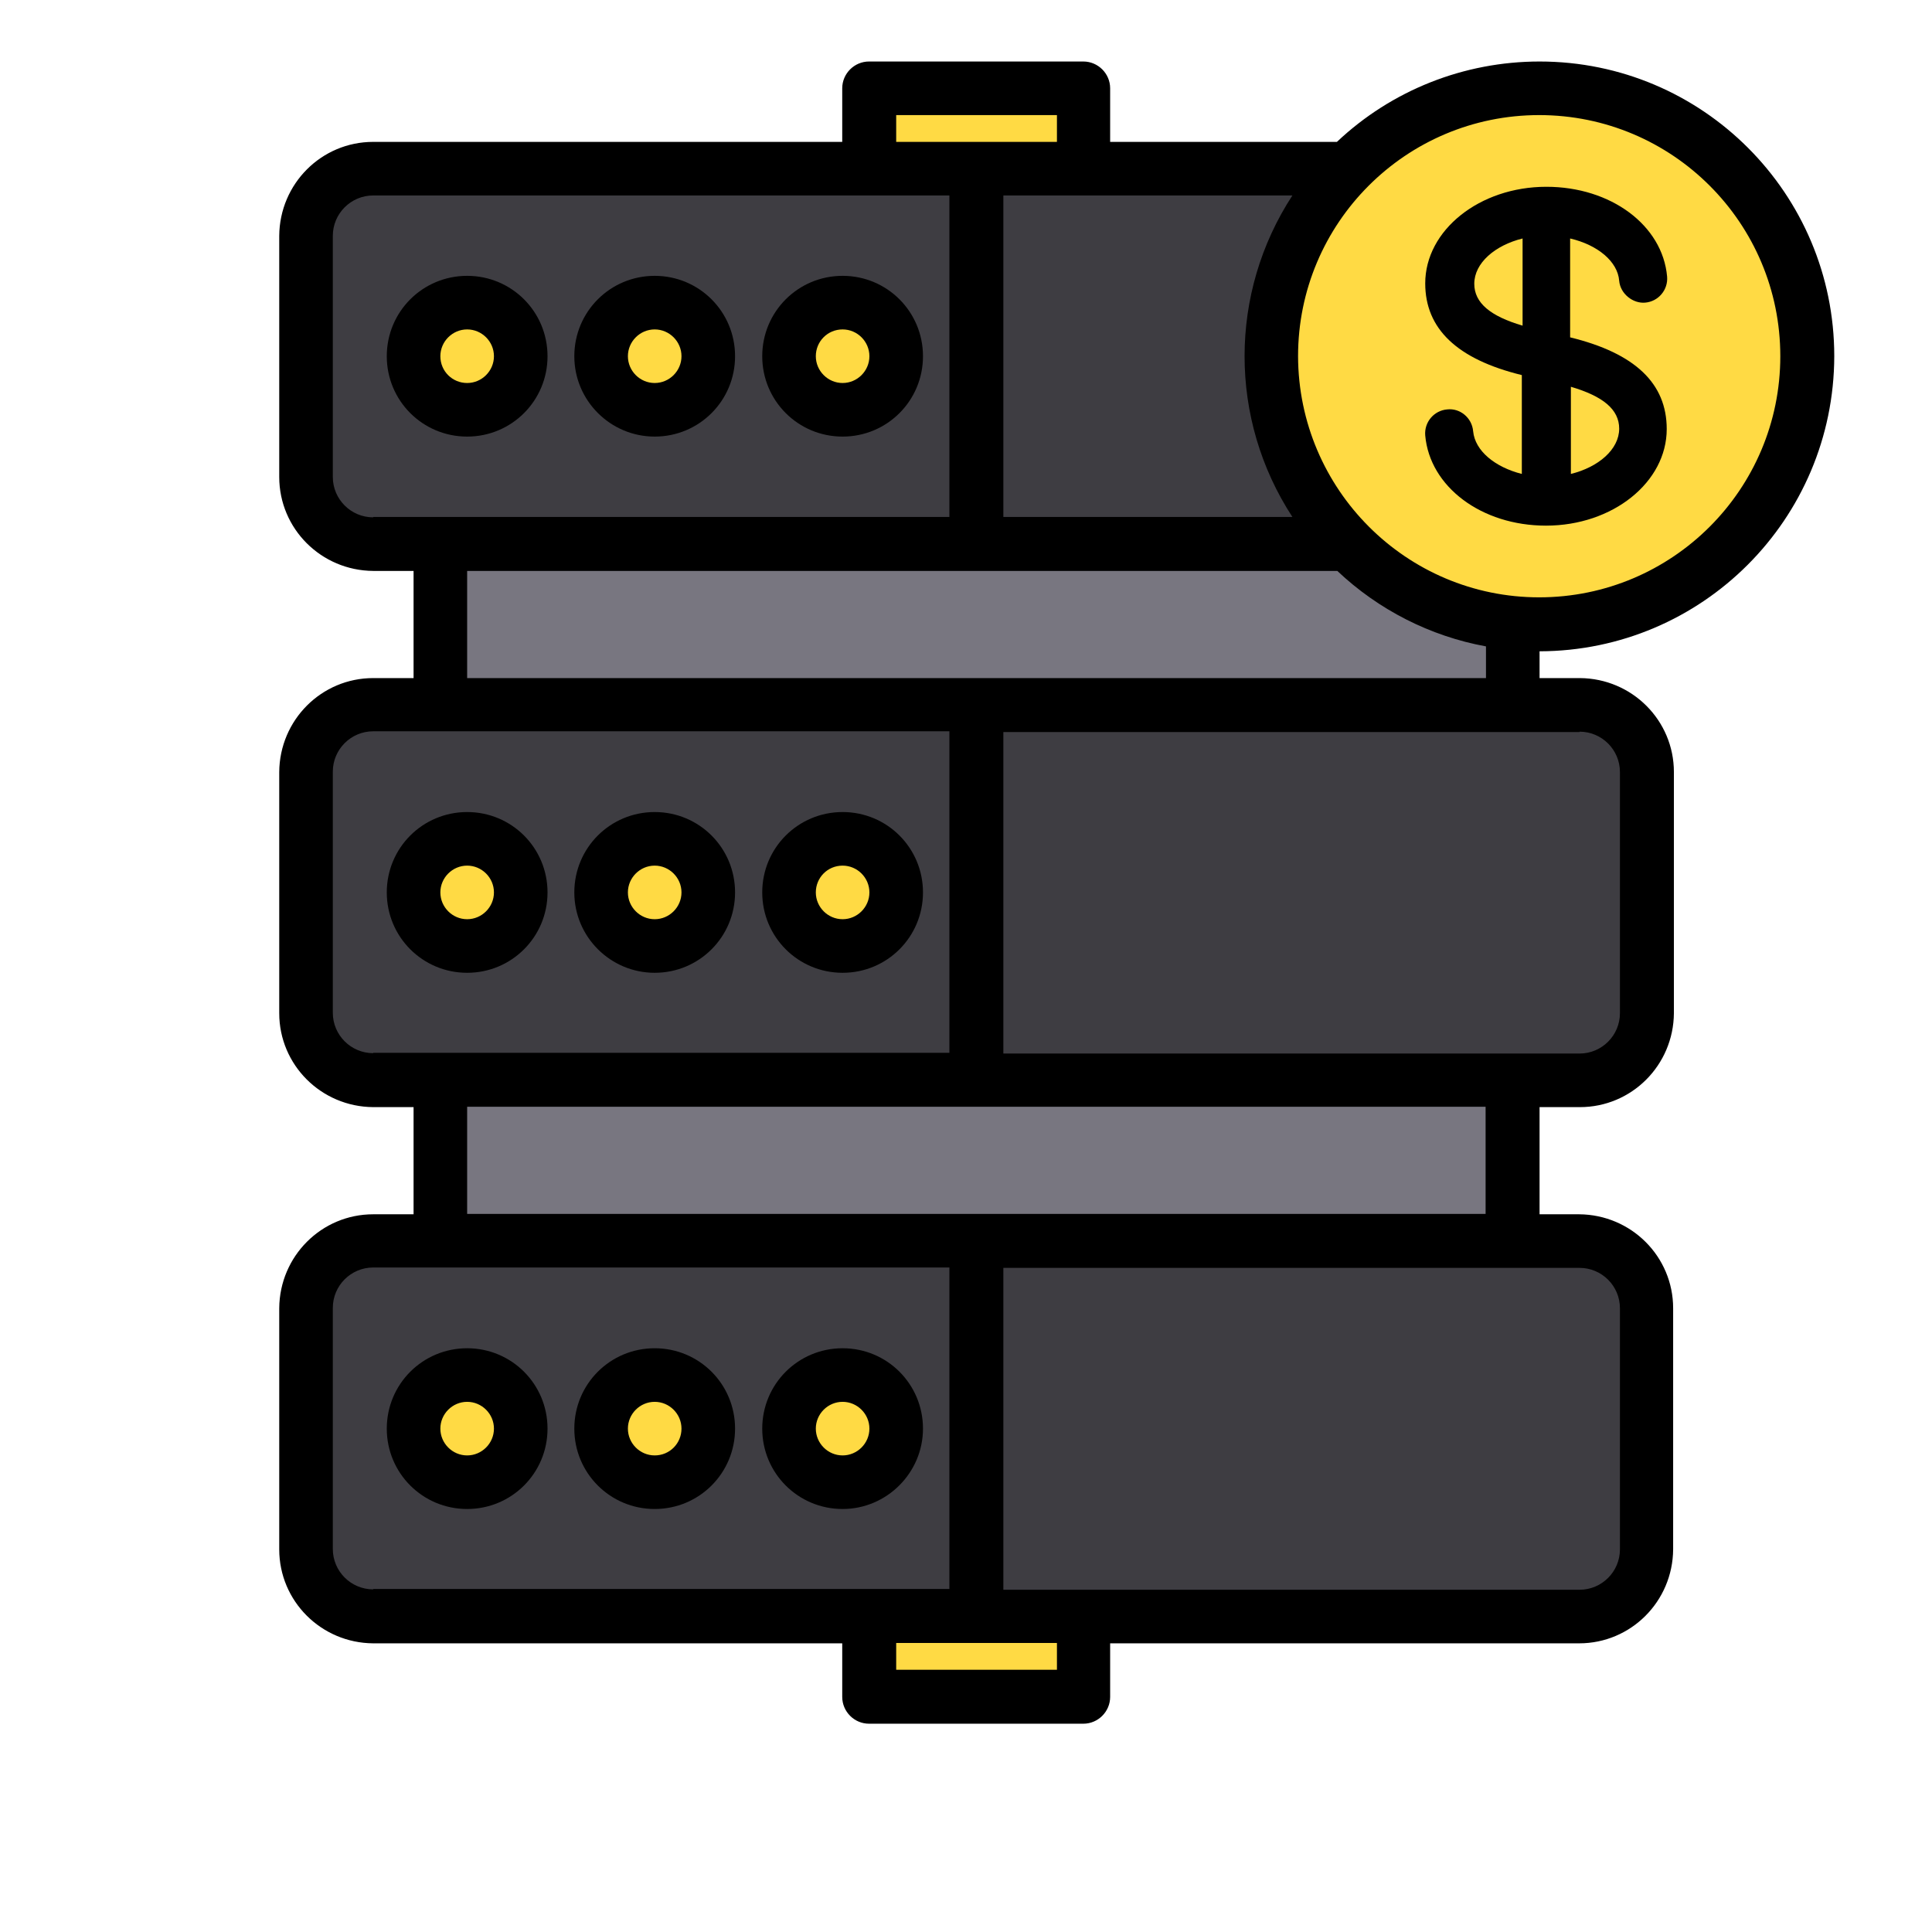
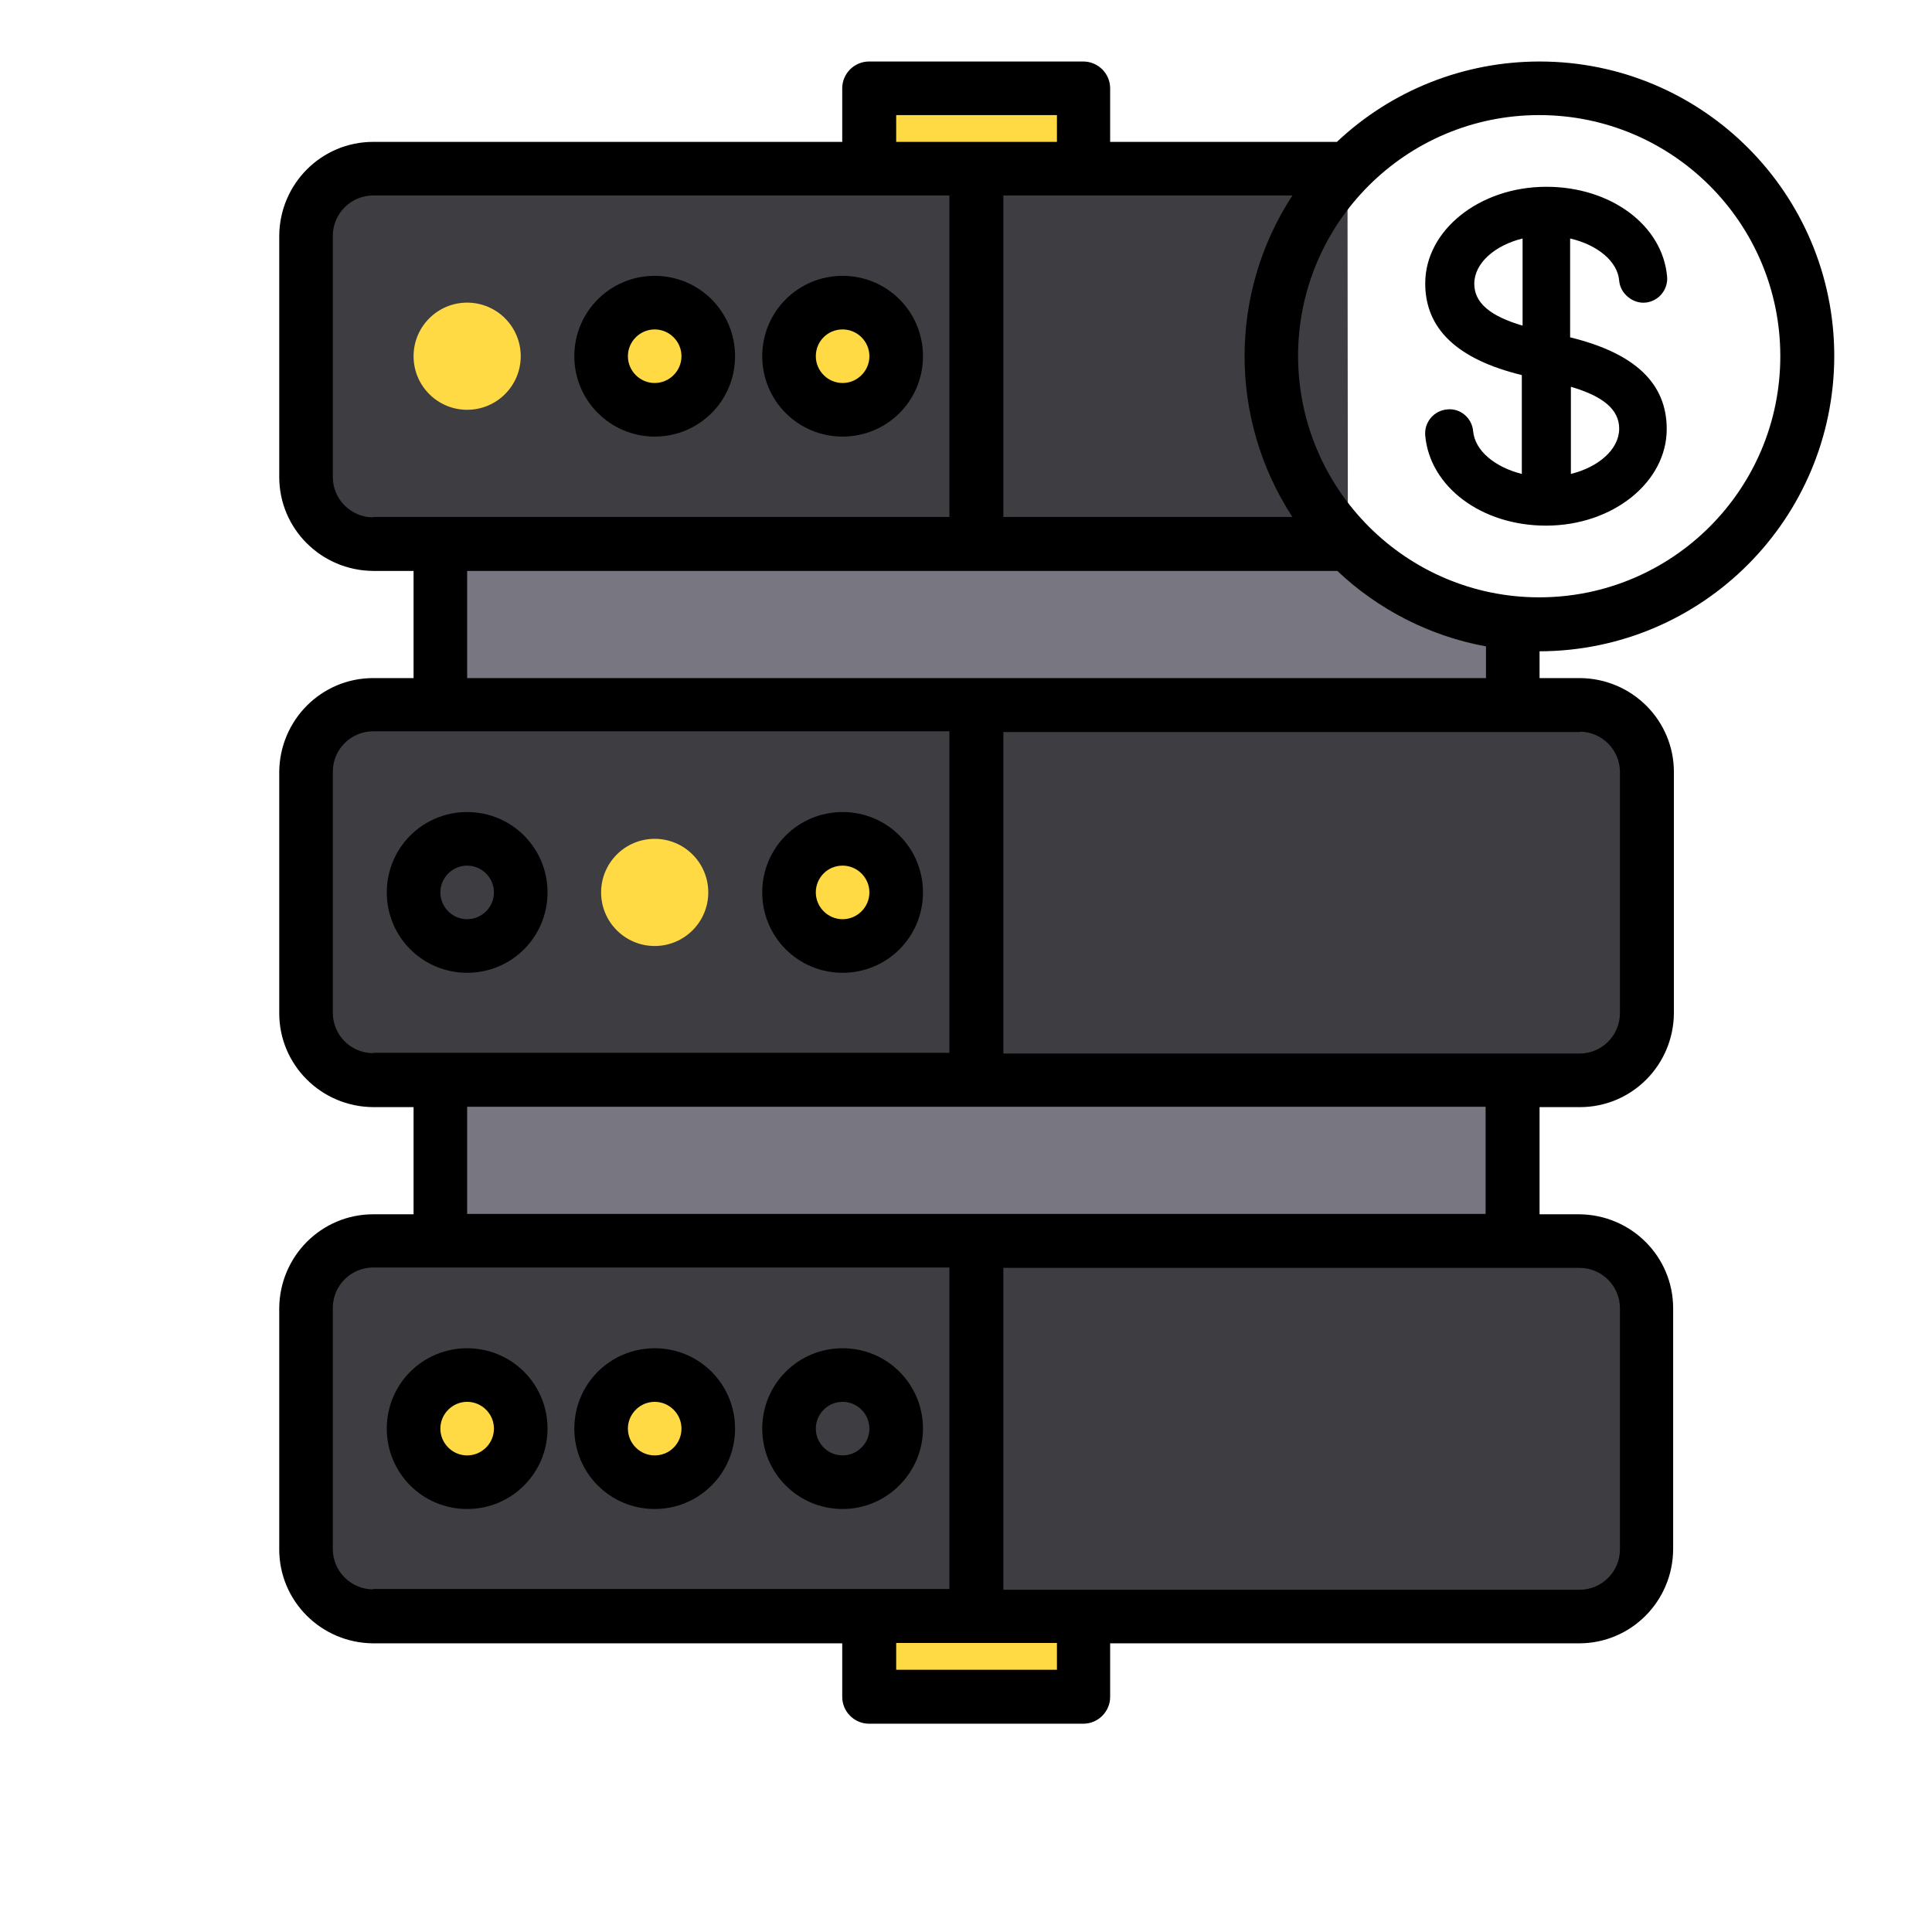
<svg xmlns="http://www.w3.org/2000/svg" version="1.1" id="Capa_1" x="0px" y="0px" viewBox="0 0 512 512" style="enable-background:new 0 0 512 512;" xml:space="preserve">
  <style type="text/css">
	.st0{fill:#3E3D42;}
	.st1{fill:#FFDA44;}
	.st2{fill:#787680;}
</style>
  <g>
    <g>
      <g>
        <g>
          <path class="st0" d="M98.9,186.8h319.7c9.8,0,17.8,8,17.8,17.8v63.9c0,9.8-8,17.8-17.8,17.8H98.9c-9.8,0-17.8-8-17.8-17.8v-63.9      C81.2,194.7,89.1,186.8,98.9,186.8z" />
          <path class="st0" d="M357.2,144.2H98.9c-9.8,0-17.8-7.9-17.8-17.7c0,0,0,0,0,0V62.5c0-9.8,7.9-17.8,17.7-17.8c0,0,0,0,0,0h258.3      " />
          <path class="st0" d="M98.9,328.9h319.7c9.8,0,17.8,8,17.8,17.8v63.9c0,9.8-8,17.8-17.8,17.8H98.9c-9.8,0-17.8-8-17.8-17.8v-63.9      C81.2,336.8,89.1,328.9,98.9,328.9z" />
        </g>
        <path class="st1" d="M230.4,23.4h56.8v21.3h-56.8V23.4z" />
        <path class="st1" d="M230.4,428.3h56.8v21.3h-56.8V428.3z" />
        <path class="st2" d="M400.8,165.1v21.7H116.7v-42.6h240.5" />
        <path class="st2" d="M116.7,286.2h284.1v42.6H116.7V286.2z" />
      </g>
      <g>
        <circle class="st1" cx="123.8" cy="94.4" r="14.2" />
        <circle class="st1" cx="173.5" cy="94.4" r="14.2" />
-         <circle class="st1" cx="123.8" cy="236.5" r="14.2" />
        <circle class="st1" cx="173.5" cy="236.5" r="14.2" />
        <circle class="st1" cx="123.8" cy="378.6" r="14.2" />
        <circle class="st1" cx="173.5" cy="378.6" r="14.2" />
        <circle class="st1" cx="223.3" cy="94.4" r="14.2" />
        <circle class="st1" cx="223.3" cy="236.5" r="14.2" />
-         <circle class="st1" cx="223.3" cy="378.6" r="14.2" />
-         <circle class="st1" cx="408" cy="94.4" r="71" />
      </g>
    </g>
    <g>
-       <path d="M145.1,94.4c0-11.8-9.5-21.3-21.3-21.3s-21.3,9.5-21.3,21.3s9.5,21.3,21.3,21.3C135.6,115.7,145.1,106.2,145.1,94.4z     M116.7,94.4c0-3.9,3.2-7.1,7.1-7.1c3.9,0,7.1,3.2,7.1,7.1c0,3.9-3.2,7.1-7.1,7.1C119.9,101.5,116.7,98.4,116.7,94.4z" />
      <path d="M173.5,115.7c11.8,0,21.3-9.5,21.3-21.3s-9.5-21.3-21.3-21.3s-21.3,9.5-21.3,21.3C152.2,106.2,161.8,115.7,173.5,115.7z     M173.5,87.3c3.9,0,7.1,3.2,7.1,7.1c0,3.9-3.2,7.1-7.1,7.1s-7.1-3.2-7.1-7.1C166.4,90.5,169.6,87.3,173.5,87.3z" />
      <path d="M145.1,236.5c0-11.8-9.5-21.3-21.3-21.3s-21.3,9.5-21.3,21.3c0,11.8,9.5,21.3,21.3,21.3    C135.6,257.8,145.1,248.3,145.1,236.5z M116.7,236.5c0-3.9,3.2-7.1,7.1-7.1c3.9,0,7.1,3.2,7.1,7.1c0,3.9-3.2,7.1-7.1,7.1    C119.9,243.6,116.7,240.4,116.7,236.5z" />
-       <path d="M173.5,257.8c11.8,0,21.3-9.5,21.3-21.3c0-11.8-9.5-21.3-21.3-21.3s-21.3,9.5-21.3,21.3    C152.2,248.3,161.8,257.8,173.5,257.8z M173.5,229.4c3.9,0,7.1,3.2,7.1,7.1c0,3.9-3.2,7.1-7.1,7.1s-7.1-3.2-7.1-7.1    C166.4,232.6,169.6,229.4,173.5,229.4z" />
      <path d="M123.8,357.3c-11.8,0-21.3,9.5-21.3,21.3s9.5,21.3,21.3,21.3s21.3-9.5,21.3-21.3C145.1,366.8,135.6,357.3,123.8,357.3z     M123.8,385.7c-3.9,0-7.1-3.2-7.1-7.1c0-3.9,3.2-7.1,7.1-7.1c3.9,0,7.1,3.2,7.1,7.1C130.9,382.5,127.7,385.7,123.8,385.7z" />
      <path d="M173.5,357.3c-11.8,0-21.3,9.5-21.3,21.3s9.5,21.3,21.3,21.3s21.3-9.5,21.3-21.3C194.8,366.8,185.3,357.3,173.5,357.3z     M173.5,385.7c-3.9,0-7.1-3.2-7.1-7.1c0-3.9,3.2-7.1,7.1-7.1s7.1,3.2,7.1,7.1C180.6,382.5,177.5,385.7,173.5,385.7z" />
      <path d="M223.3,115.7c11.8,0,21.3-9.5,21.3-21.3s-9.5-21.3-21.3-21.3s-21.3,9.5-21.3,21.3C202,106.2,211.5,115.7,223.3,115.7z     M223.3,87.3c3.9,0,7.1,3.2,7.1,7.1c0,3.9-3.2,7.1-7.1,7.1c-3.9,0-7.1-3.2-7.1-7.1C216.2,90.5,219.3,87.3,223.3,87.3z" />
      <path d="M223.3,257.8c11.8,0,21.3-9.5,21.3-21.3c0-11.8-9.5-21.3-21.3-21.3s-21.3,9.5-21.3,21.3    C202,248.3,211.5,257.8,223.3,257.8z M223.3,229.4c3.9,0,7.1,3.2,7.1,7.1c0,3.9-3.2,7.1-7.1,7.1c-3.9,0-7.1-3.2-7.1-7.1    C216.2,232.6,219.3,229.4,223.3,229.4z" />
      <path d="M244.6,378.6c0-11.8-9.5-21.3-21.3-21.3s-21.3,9.5-21.3,21.3s9.5,21.3,21.3,21.3C235,399.9,244.6,390.3,244.6,378.6z     M223.3,385.7c-3.9,0-7.1-3.2-7.1-7.1c0-3.9,3.2-7.1,7.1-7.1c3.9,0,7.1,3.2,7.1,7.1C230.4,382.5,227.2,385.7,223.3,385.7z" />
      <path d="M486.1,94.4c0-43.1-34.9-78.1-78.1-78.1c-20,0-39.2,7.6-53.7,21.3h-60.1V23.4c0-3.9-3.2-7.1-7.1-7.1h-56.8    c-3.9,0-7.1,3.2-7.1,7.1v14.2H98.9c-13.7,0-24.8,11.1-24.9,24.9v63.9c0,13.7,11.1,24.8,24.9,24.9h10.7v28.4H98.9    c-13.7,0-24.8,11.1-24.9,24.9v63.9c0,13.7,11.1,24.8,24.9,24.9h10.7v28.4H98.9c-13.7,0-24.8,11.1-24.9,24.9v63.9    c0,13.7,11.1,24.8,24.9,24.9h124.3v14.2c0,3.9,3.2,7.1,7.1,7.1h56.8c3.9,0,7.1-3.2,7.1-7.1v-14.2h124.3    c13.7,0,24.8-11.1,24.9-24.9v-63.9c0-13.7-11.1-24.8-24.9-24.9H408v-28.4h10.7c13.7,0,24.8-11.1,24.9-24.9v-63.9    c0-13.7-11.1-24.8-24.9-24.9H408v-7.1C451.1,172.5,486,137.6,486.1,94.4z M342.5,51.8c-16.9,25.9-16.9,59.3,0,85.2h-76.6V51.8    H342.5z M354.4,151.3c10.9,10.3,24.6,17.3,39.4,20v8.4H123.8v-28.4L354.4,151.3z M237.5,30.5h42.6v7.1h-42.6V30.5z M98.9,137.1    c-5.9,0-10.7-4.8-10.7-10.7V62.5c0-5.9,4.8-10.7,10.7-10.7h152.7v85.2H98.9z M98.9,279.1c-5.9,0-10.7-4.8-10.7-10.7v-63.9    c0-5.9,4.8-10.7,10.7-10.7h152.7v85.2H98.9z M393.7,293.3v28.4H123.8v-28.4H393.7z M98.9,421.2c-5.9,0-10.7-4.8-10.7-10.7v-63.9    c0-5.9,4.8-10.7,10.7-10.7h152.7v85.2H98.9z M280.1,442.5h-42.6v-7.1h42.6V442.5z M418.6,336c5.9,0,10.7,4.8,10.7,10.7v63.9    c0,5.9-4.8,10.7-10.7,10.7H265.9V336H418.6z M418.6,193.9c5.9,0,10.7,4.8,10.7,10.7v63.9c0,5.9-4.8,10.7-10.7,10.7H265.9v-85.2    H418.6z M344,94.4c0-35.3,28.6-63.9,63.9-63.9s63.9,28.6,63.9,63.9s-28.6,63.9-63.9,63.9C372.7,158.3,344.1,129.7,344,94.4z" />
    </g>
  </g>
  <g>
    <g>
      <path d="M429.1,74.4c0.3,3.5,3.7,6.1,6.9,5.8c3.5-0.3,6.1-3.4,5.8-6.9c-1.2-13.6-14.9-23.8-32-23.8c-17.7,0-32.1,11.5-32.1,25.6    c0,12,8.4,20.1,25.6,24.3v26.2c-7.1-1.8-12.4-6.1-12.9-11.3c-0.3-3.6-3.5-6.2-6.9-5.8c-3.5,0.3-6.1,3.4-5.8,6.9    c1.2,13.6,14.9,23.9,32,23.9l0,0l0,0l0,0c17.7,0,32-11.5,32-25.6c0-12.1-8.4-20.1-25.6-24.3V63.2    C423.4,64.9,428.7,69.3,429.1,74.4z M403.5,86.3c-8.5-2.5-12.8-6-12.8-11.1c0-5.5,5.5-10.2,12.8-12V86.3z M416.3,102.5    c8.5,2.5,12.8,6,12.8,11.1c0,5.5-5.5,10.2-12.8,12V102.5z" />
    </g>
  </g>
</svg>